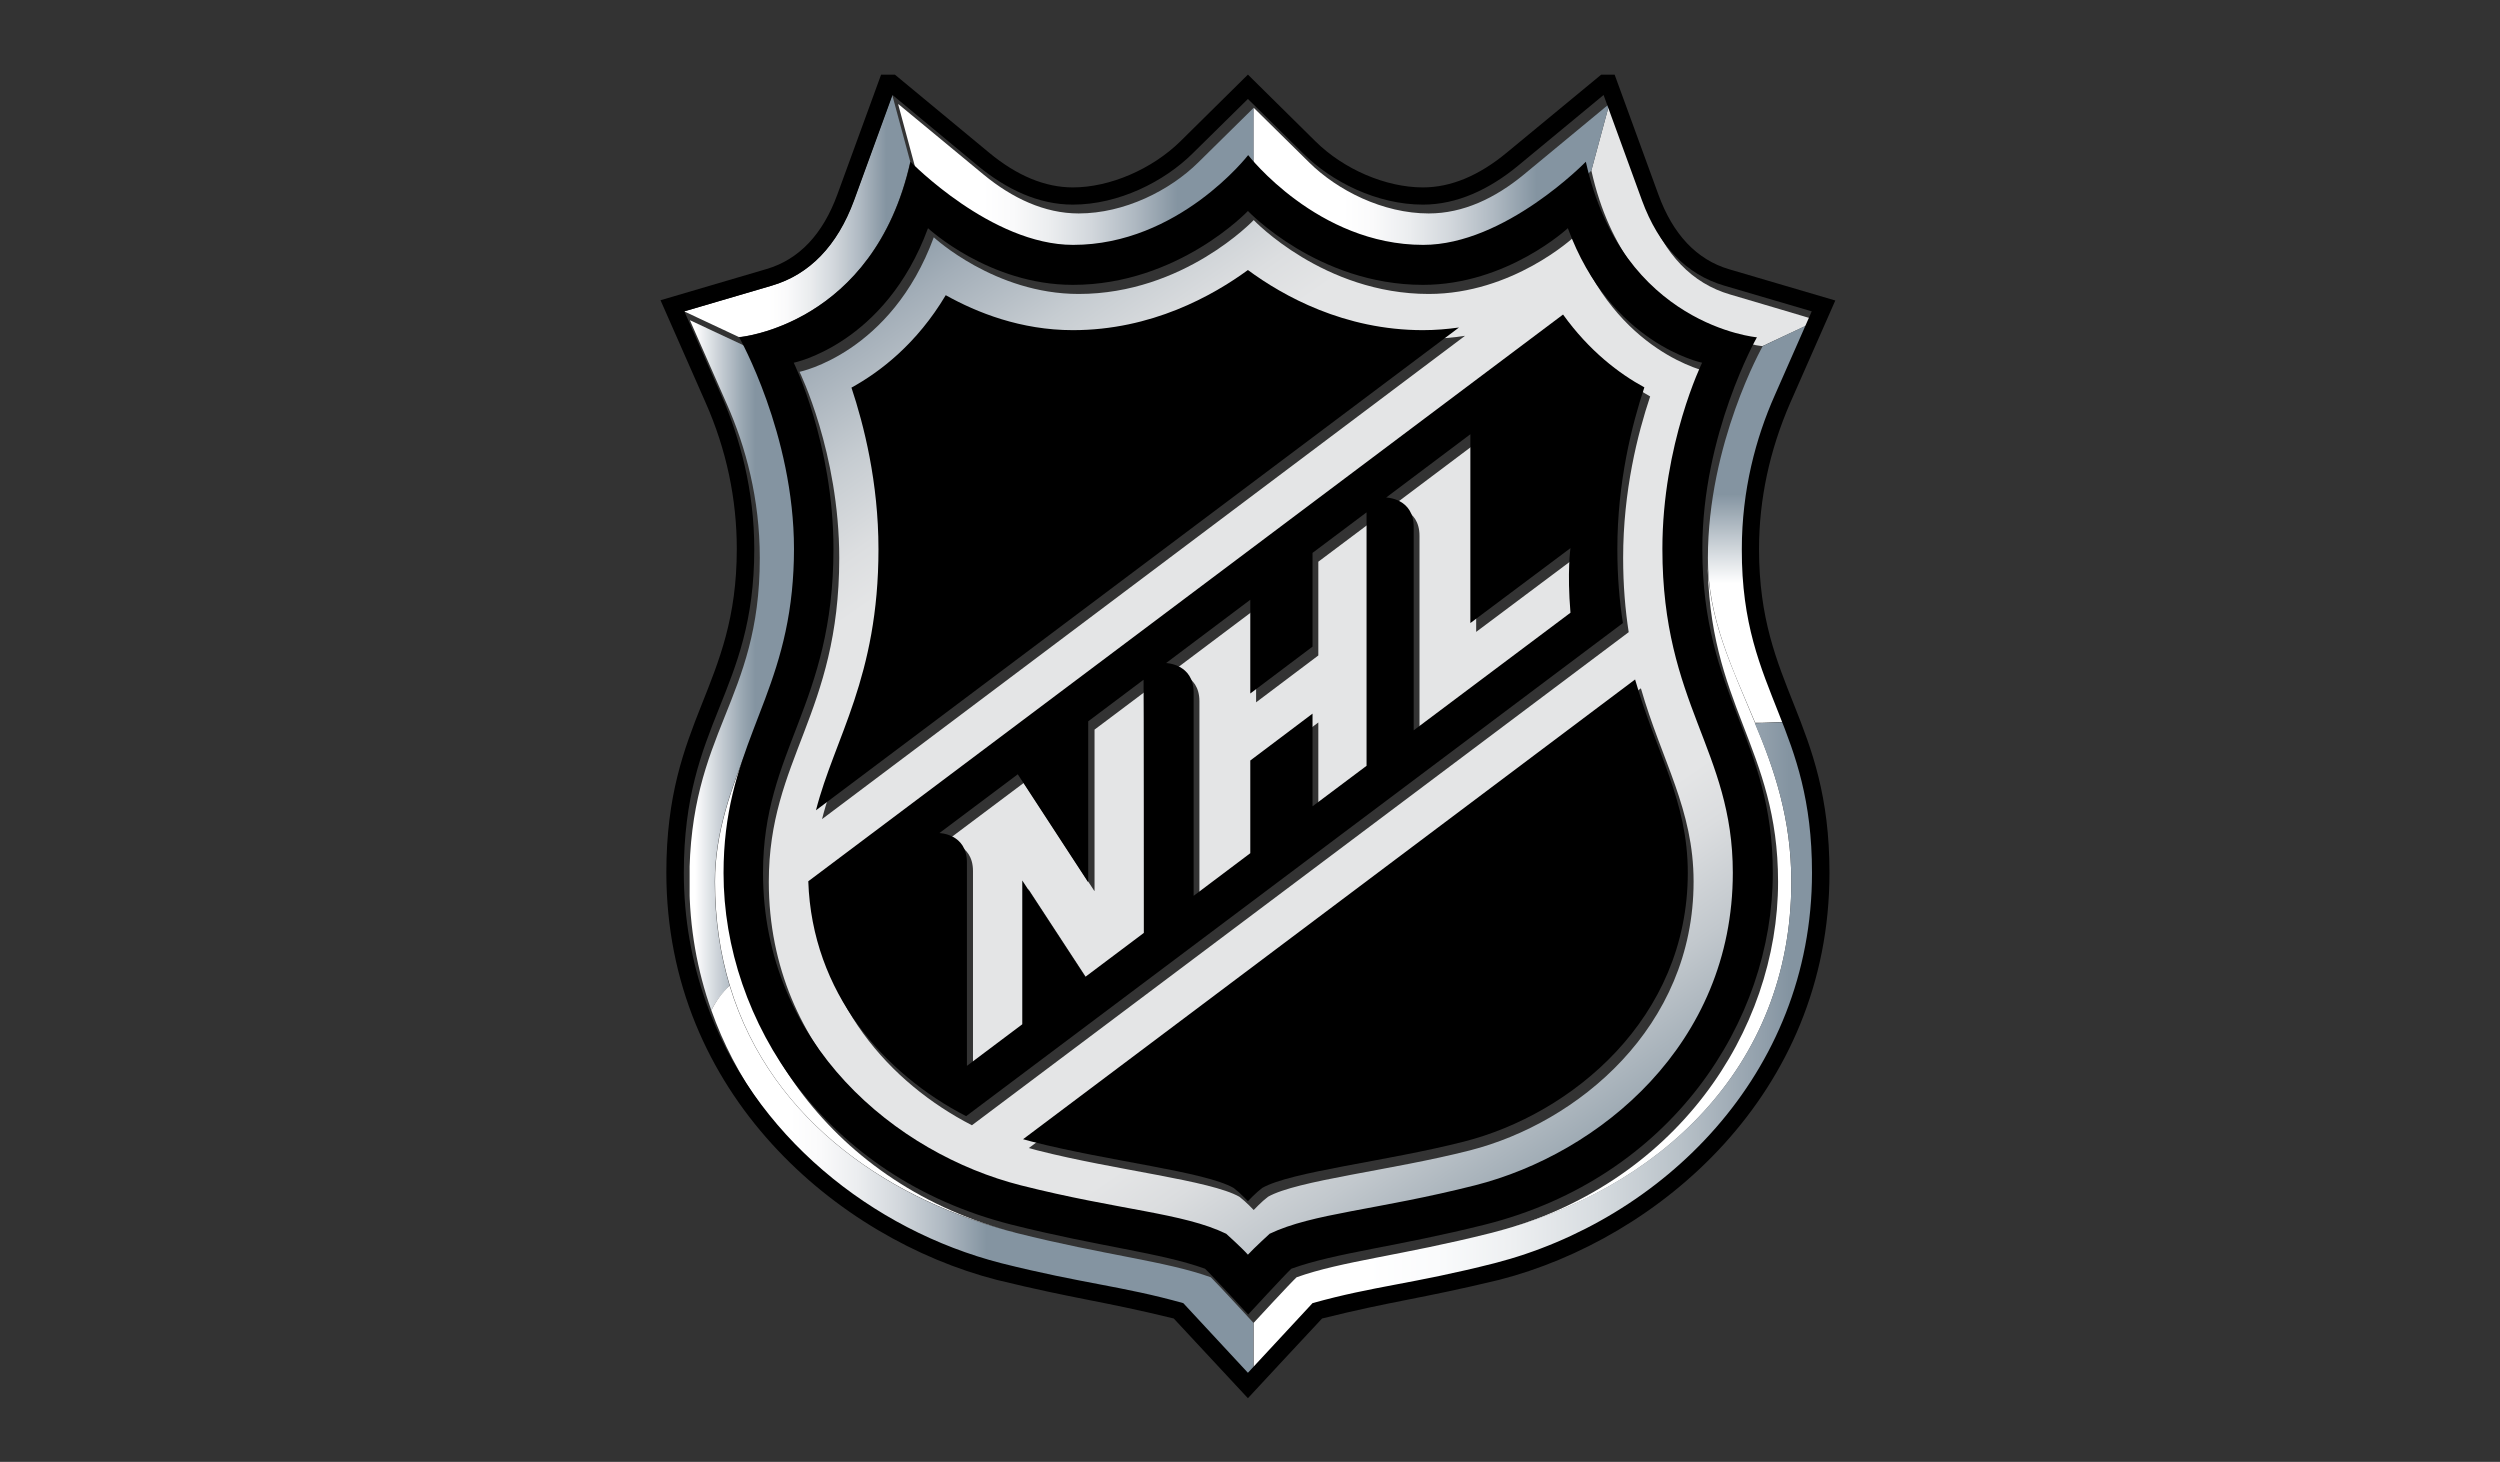
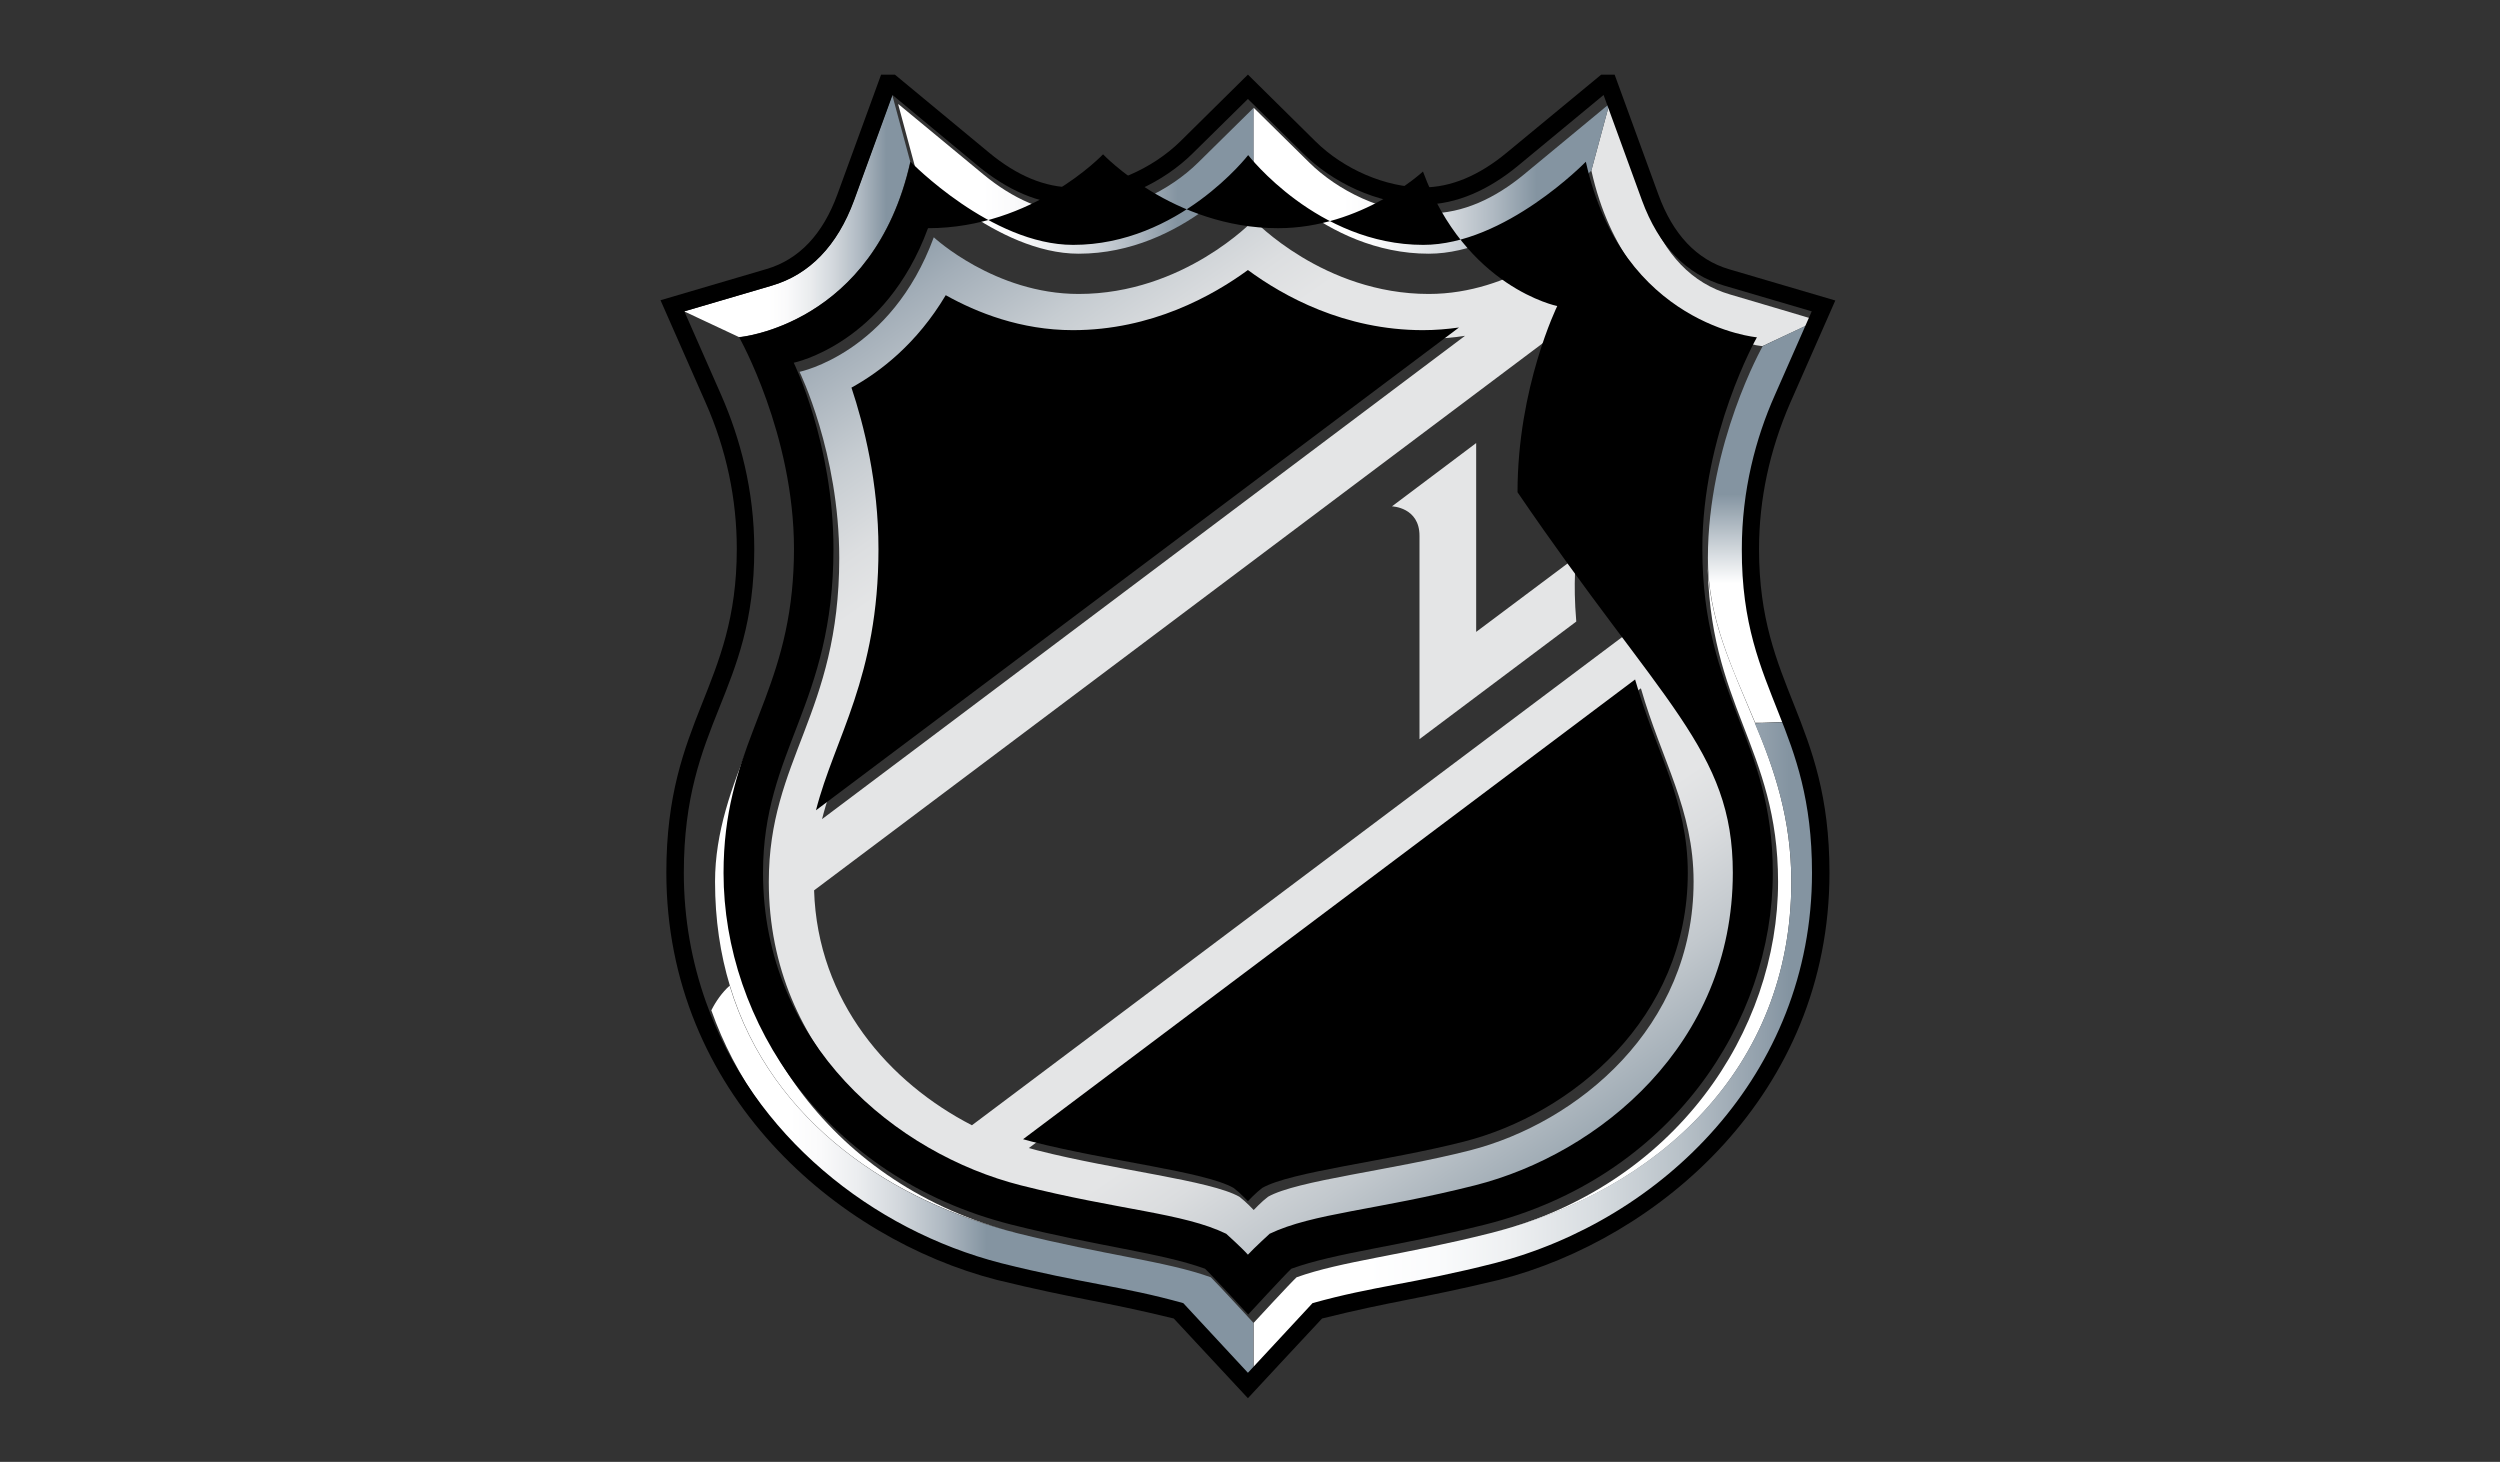
<svg xmlns="http://www.w3.org/2000/svg" xmlns:ns1="http://www.inkscape.org/namespaces/inkscape" xmlns:ns2="http://sodipodi.sourceforge.net/DTD/sodipodi-0.dtd" xmlns:xlink="http://www.w3.org/1999/xlink" version="1.1" id="Layer_1" ns1:version="0.48.2 r9819" ns2:docname="AJAX.svg" x="0px" y="0px" viewBox="0 0 944 552" style="enable-background:new 0 0 944 552;" xml:space="preserve">
  <rect x="0" y="0" width="944" height="552" fill="#333333" stroke="none" />
  <style type="text/css">
	.st0{clip-path:url(#SVGID_2_);fill:#FFFFFF;}
	.st1{clip-path:url(#SVGID_4_);fill:#FFFFFF;}
	.st2{clip-path:url(#SVGID_6_);fill:#E4E5E6;}
	.st3{clip-path:url(#SVGID_8_);fill:#E4E5E6;}
	.st4{clip-path:url(#SVGID_10_);fill:#E4E5E6;}
	.st5{clip-path:url(#SVGID_12_);fill:#E4E5E6;}
	.st6{clip-path:url(#SVGID_14_);}
	.st7{clip-path:url(#SVGID_16_);}
	.st8{clip-path:url(#SVGID_18_);fill:url(#rect285_1_);}
	.st9{clip-path:url(#SVGID_20_);}
	.st10{clip-path:url(#SVGID_22_);}
	.st11{clip-path:url(#SVGID_24_);fill:url(#rect312_1_);}
	.st12{clip-path:url(#SVGID_26_);}
	.st13{clip-path:url(#SVGID_28_);}
	.st14{clip-path:url(#SVGID_30_);fill:url(#rect347_1_);}
	.st15{clip-path:url(#SVGID_32_);}
	.st16{clip-path:url(#SVGID_34_);}
	.st17{clip-path:url(#SVGID_36_);fill:url(#polygon386_1_);}
	.st18{clip-path:url(#SVGID_38_);}
	.st19{clip-path:url(#SVGID_40_);}
	.st20{clip-path:url(#SVGID_42_);fill:url(#rect421_1_);}
	.st21{clip-path:url(#SVGID_44_);}
	.st22{clip-path:url(#SVGID_46_);}
	.st23{clip-path:url(#SVGID_48_);fill:url(#rect458_1_);}
	.st24{clip-path:url(#SVGID_50_);}
	.st25{clip-path:url(#SVGID_52_);}
	.st26{clip-path:url(#SVGID_54_);fill:url(#rect493_1_);}
	.st27{clip-path:url(#SVGID_56_);}
	.st28{clip-path:url(#SVGID_58_);}
	.st29{clip-path:url(#SVGID_60_);fill:url(#rect528_1_);}
	.st30{clip-path:url(#SVGID_62_);}
	.st31{clip-path:url(#SVGID_64_);}
	.st32{clip-path:url(#SVGID_66_);}
	.st33{clip-path:url(#SVGID_68_);}
	.st34{clip-path:url(#SVGID_70_);}
</style>
  <ns2:namedview bordercolor="#666666" borderopacity="1" fit-margin-bottom="0" fit-margin-left="0" fit-margin-right="0" fit-margin-top="0" gridtolerance="10" guidetolerance="10" id="namedview544" ns1:current-layer="g236" ns1:cx="33.893441" ns1:cy="44.89834" ns1:pageopacity="0" ns1:pageshadow="2" ns1:window-height="1004" ns1:window-maximized="1" ns1:window-width="1280" ns1:window-x="-8" ns1:window-y="-8" ns1:zoom="7.5638391" objecttolerance="10" pagecolor="#ffffff" showgrid="false">
	</ns2:namedview>
  <g>
    <g>
      <defs>
        <rect id="SVGID_1_" x="58.7" y="28.2" width="829.5" height="503.2" />
      </defs>
      <clipPath id="SVGID_2_">
        <use xlink:href="#SVGID_1_" style="overflow:visible;" />
      </clipPath>
      <path id="path244" ns1:connector-curvature="0" class="st0" d="M275.4,332.9c0-45.7,21.4-63.1,25.8-106.4    c-6,37.9-31.2,69.1-31.2,106.4c0,14.4,2,27.4,5.6,39.3c15.8,52.6,62.8,81.8,108.4,93.4C313.8,447.8,275.4,389,275.4,332.9" />
    </g>
    <g>
      <defs>
        <rect id="SVGID_3_" x="58.7" y="28.2" width="829.5" height="503.2" />
      </defs>
      <clipPath id="SVGID_4_">
        <use xlink:href="#SVGID_3_" style="overflow:visible;" />
      </clipPath>
      <path id="path246" ns1:connector-curvature="0" class="st1" d="M662.7,273c-8.5-20.7-17.9-39.4-17.9-62.3    c0,55.6,26.6,71.4,26.6,122.3c0,56.1-38.4,114.9-108.5,132.7c63.2-16,113.5-62.3,113.5-132.7C676.4,309,669.9,290.3,662.7,273" />
    </g>
    <g>
      <defs>
        <rect id="SVGID_5_" x="58.7" y="28.2" width="829.5" height="503.2" />
      </defs>
      <clipPath id="SVGID_6_">
        <use xlink:href="#SVGID_5_" style="overflow:visible;" />
      </clipPath>
      <path id="path248" ns1:connector-curvature="0" class="st2" d="M653.3,111.2c-14.4-4.2-24.8-15.1-31.1-32.2l-14.5-39.8    l-6.8,25.2c13.8,61.8,64.6,66.3,64.6,66.3l20.7-9.7C686.2,120.9,653.3,111.2,653.3,111.2z" />
    </g>
    <g>
      <defs>
        <rect id="SVGID_7_" x="58.7" y="28.2" width="829.5" height="503.2" />
      </defs>
      <clipPath id="SVGID_8_">
        <use xlink:href="#SVGID_7_" style="overflow:visible;" />
      </clipPath>
-       <path id="path250" ns1:connector-curvature="0" class="st3" d="M413.2,336.4l-26.6-40.8L357,317.8c0,0,10.4,0.3,10.4,11.1    v76.8l20.9-15.7v-54.3l23.8,36.4l22.1-16.6v-95.7l-20.9,15.7V336.4z" />
-     </g>
-     <g>
-       <defs>
-         <rect id="SVGID_9_" x="58.7" y="28.2" width="829.5" height="503.2" />
-       </defs>
+     </g>
+     <g>
+       <defs>
+         </defs>
      <clipPath id="SVGID_10_">
        <use xlink:href="#SVGID_9_" style="overflow:visible;" />
      </clipPath>
      <path id="path252" ns1:connector-curvature="0" class="st4" d="M497.8,247.5l-23.5,17.7v-35.4l-31.8,23.9    c0,0,10.4,0.3,10.4,11.1v76.8l21.4-16.1v-35l23.5-17.7v35l20.4-15.3v-95.7l-20.4,15.3V247.5z" />
    </g>
    <g>
      <defs>
        <rect id="SVGID_11_" x="58.7" y="28.2" width="829.5" height="503.2" />
      </defs>
      <clipPath id="SVGID_12_">
        <use xlink:href="#SVGID_11_" style="overflow:visible;" />
      </clipPath>
      <path id="path254" ns1:connector-curvature="0" class="st5" d="M557.4,238.6v-71.3l-31.8,23.9c0,0,10.4,0.3,10.4,11.1v76.8    l59.2-44.4c-1.3-15.3,0-24.4,0-24.4S557.4,238.6,557.4,238.6z" />
    </g>
    <g>
      <defs>
        <rect id="SVGID_13_" x="58.7" y="28.2" width="829.5" height="503.2" />
      </defs>
      <clipPath id="SVGID_14_">
        <use xlink:href="#SVGID_13_" style="overflow:visible;" />
      </clipPath>
      <g class="st6">
        <g>
          <defs>
-             <path id="SVGID_15_" d="M275.5,372.2c-3.6-11.9-5.6-25-5.6-39.3c0-37.3,25.2-68.4,31.2-106.4c0.5-4.9,0.8-10.2,0.8-15.9       c0-43.4-20.7-80-20.7-80l-20.7-9.7l14,31.8c7.1,16,12.4,35.7,12.4,58c0,54.3-26.6,65.1-26.6,122.2c0,17.4,3,33.7,8.3,48.6       C270.3,378.1,272.8,374.8,275.5,372.2" />
-           </defs>
+             </defs>
          <clipPath id="SVGID_16_">
            <use xlink:href="#SVGID_15_" style="overflow:visible;" />
          </clipPath>
          <g id="g256" class="st7">
            <g id="g264">
              <defs>
                <rect id="SVGID_17_" x="260.4" y="120.9" width="41.6" height="260.6" />
              </defs>
              <clipPath id="SVGID_18_">
                <use xlink:href="#SVGID_17_" style="overflow:visible;" />
              </clipPath>
              <linearGradient id="rect285_1_" gradientUnits="userSpaceOnUse" x1="272.519" y1="22.027" x2="278.664" y2="22.027" gradientTransform="matrix(8.682 0 0 8.682 -2109.53 60)">
                <stop offset="0" style="stop-color:#FFFFFF" />
                <stop offset="0.112" style="stop-color:#FFFFFF" />
                <stop offset="0.27" style="stop-color:#CDD3D9" />
                <stop offset="0.451" style="stop-color:#98A6B1" />
                <stop offset="0.539" style="stop-color:#8494A1" />
                <stop offset="1" style="stop-color:#8494A1" />
              </linearGradient>
              <rect id="rect285" x="260.4" y="120.9" class="st8" width="41.6" height="260.6" />
            </g>
          </g>
        </g>
        <g>
          <defs>
            <rect id="SVGID_19_" x="58.7" y="28.2" width="829.5" height="503.2" />
          </defs>
          <clipPath id="SVGID_20_">
            <use xlink:href="#SVGID_19_" style="overflow:visible;" />
          </clipPath>
          <g class="st9">
            <g>
              <defs>
                <path id="SVGID_21_" d="M665.6,130.7c0,0-20.7,36.6-20.7,80c0,23,9.3,41.7,17.9,62.3l11.1-0.4c-6.9-17.3-14-33.7-14-61.9         c0-22.3,5.3-42,12.4-58l14-31.8C686.2,120.9,665.6,130.7,665.6,130.7z" />
              </defs>
              <clipPath id="SVGID_22_">
                <use xlink:href="#SVGID_21_" style="overflow:visible;" />
              </clipPath>
              <g id="g287" class="st10">
                <g id="g295">
                  <defs>
                    <rect id="SVGID_23_" x="644.9" y="120.9" width="41.3" height="152" />
                  </defs>
                  <clipPath id="SVGID_24_">
                    <use xlink:href="#SVGID_23_" style="overflow:visible;" />
                  </clipPath>
                  <linearGradient id="rect312_1_" gradientUnits="userSpaceOnUse" x1="274.587" y1="8.643" x2="280.732" y2="8.643" gradientTransform="matrix(0 -25.606 25.606 0 444.237 7306.109)">
                    <stop offset="0" style="stop-color:#FFFFFF" />
                    <stop offset="0.348" style="stop-color:#FFFFFF" />
                    <stop offset="0.562" style="stop-color:#8494A1" />
                    <stop offset="1" style="stop-color:#8494A1" />
                  </linearGradient>
                  <rect id="rect312" x="644.9" y="120.9" class="st11" width="41.3" height="152" />
                </g>
              </g>
            </g>
            <g>
              <defs>
                <rect id="SVGID_25_" x="58.7" y="28.2" width="829.5" height="503.2" />
              </defs>
              <clipPath id="SVGID_26_">
                <use xlink:href="#SVGID_25_" style="overflow:visible;" />
              </clipPath>
              <g class="st12">
                <g>
                  <defs>
                    <path id="SVGID_27_" d="M457.2,482.3c-16.9-6.1-39.9-8.3-73.3-16.7c-45.5-11.5-92.5-40.8-108.4-93.4           c-2.8,2.5-5.2,5.9-6.9,9.3c18,50.7,62.9,86.3,111.5,98.8c31.1,7.9,45.6,8.6,68.8,15.1c3,3.2,24.4,26.3,24.4,26.3v-22.2           C473.4,499.6,459.3,484.3,457.2,482.3" />
                  </defs>
                  <clipPath id="SVGID_28_">
                    <use xlink:href="#SVGID_27_" style="overflow:visible;" />
                  </clipPath>
                  <g id="g314" class="st13">
                    <g id="g322">
                      <defs>
                        <rect id="SVGID_29_" x="268.6" y="372.2" width="204.8" height="149.5" />
                      </defs>
                      <clipPath id="SVGID_30_">
                        <use xlink:href="#SVGID_29_" style="overflow:visible;" />
                      </clipPath>
                      <linearGradient id="rect347_1_" gradientUnits="userSpaceOnUse" x1="280.718" y1="9.741" x2="286.863" y2="9.741" gradientTransform="matrix(33.615 0 0 33.615 -9169.319 119.547)">
                        <stop offset="0" style="stop-color:#FFFFFF" />
                        <stop offset="0.152" style="stop-color:#FFFFFF" />
                        <stop offset="0.207" style="stop-color:#FAFAFB" />
                        <stop offset="0.276" style="stop-color:#EBEDEF" />
                        <stop offset="0.351" style="stop-color:#D2D7DC" />
                        <stop offset="0.431" style="stop-color:#AFB9C2" />
                        <stop offset="0.511" style="stop-color:#8494A1" />
                        <stop offset="1" style="stop-color:#8494A1" />
                      </linearGradient>
                      <rect id="rect347" x="268.6" y="372.2" class="st14" width="204.8" height="149.5" />
                    </g>
                  </g>
                </g>
                <g>
                  <defs>
                    <rect id="SVGID_31_" x="58.7" y="28.2" width="829.5" height="503.2" />
                  </defs>
                  <clipPath id="SVGID_32_">
                    <use xlink:href="#SVGID_31_" style="overflow:visible;" />
                  </clipPath>
                  <g class="st15">
                    <g>
                      <defs>
                        <path id="SVGID_33_" d="M594.2,89.6c0,0-23,21.4-54.7,21.4c-39.7,0-66.1-27.9-66.1-27.9S447,111,407.3,111             c-31.7,0-54.7-21.4-54.7-21.4c-16.1,43.8-50.7,50.8-50.7,50.8s15,30.6,15,70.3c0,58.9-26.6,75.9-26.6,122.3             c0,64.8,50.5,106.1,97.3,118c37.1,9.4,61.3,10.5,77.6,18.3c0,0,5.9,5.4,8.2,7.9c2.2-2.5,8.2-7.9,8.2-7.9             c16.3-7.9,40.5-8.9,77.6-18.3c46.8-11.9,97.3-53.1,97.3-118c0-46.4-26.6-63.4-26.6-122.3c0-39.7,15-70.3,15-70.3             S610.3,133.4,594.2,89.6 M333.9,210.6c0-25.2-5.5-46.9-10.2-61c10.9-6,24.7-16.6,35.6-34.9c11.7,6.6,28.4,13.2,48,13.2             c29.7,0,52.8-12.9,66.1-22.7c13.3,9.7,36.4,22.7,66.1,22.7c4.7,0,9.3-0.4,13.7-1.1L310.4,309.3             C317.4,281.8,333.9,259.1,333.9,210.6 M639.5,332.9c0,55-43.8,91.1-84.5,101.5c-29.4,7.5-65.3,11.3-76.2,17.5             c-2.4,1.8-5.4,5-5.4,5s-3-3.2-5.4-5c-10.9-6.2-46.8-10-76.2-17.5c-1.1-0.3-2.2-0.6-3.3-0.9l231.1-173.6             C627.5,287.4,639.5,305.5,639.5,332.9 M612.9,210.6c0,10.5,0.8,19.7,2.1,28.1L367,424.9c-31.1-16-58.3-46.6-59.6-88.7             l285-214c9.9,13.8,21.4,22.3,30.7,27.5C618.4,163.7,612.9,185.4,612.9,210.6" />
                      </defs>
                      <clipPath id="SVGID_34_">
                        <use xlink:href="#SVGID_33_" style="overflow:visible;" />
                      </clipPath>
                      <g id="g349" class="st16">
                        <g id="g357">
                          <defs>
                            <rect id="SVGID_35_" x="290.3" y="83.1" width="366.2" height="394" />
                          </defs>
                          <clipPath id="SVGID_36_">
                            <use xlink:href="#SVGID_35_" style="overflow:visible;" />
                          </clipPath>
                          <linearGradient id="polygon386_1_" gradientUnits="userSpaceOnUse" x1="277.59" y1="-1.887" x2="283.734" y2="-1.887" gradientTransform="matrix(-42.755 -61.061 61.061 -42.755 12582.914 17329.051)">
                            <stop offset="0" style="stop-color:#8494A1" />
                            <stop offset="4.220000e-02" style="stop-color:#99A6B0" />
                            <stop offset="0.135" style="stop-color:#C2C8CD" />
                            <stop offset="0.208" style="stop-color:#DBDDDF" />
                            <stop offset="0.253" style="stop-color:#E4E5E6" />
                            <stop offset="0.753" style="stop-color:#E4E5E6" />
                            <stop offset="0.795" style="stop-color:#DCDEE0" />
                            <stop offset="0.86" style="stop-color:#C6CCD1" />
                            <stop offset="0.94" style="stop-color:#A3AEB8" />
                            <stop offset="1" style="stop-color:#8494A1" />
                          </linearGradient>
                          <polygon id="polygon386" class="st17" points="841.6,347.5 410.8,649.2 105.2,212.7 536,-89             " />
                        </g>
                      </g>
                    </g>
                    <g>
                      <defs>
                        <rect id="SVGID_37_" x="58.7" y="28.2" width="829.5" height="503.2" />
                      </defs>
                      <clipPath id="SVGID_38_">
                        <use xlink:href="#SVGID_37_" style="overflow:visible;" />
                      </clipPath>
                      <g class="st18">
                        <g>
                          <defs>
                            <path id="SVGID_39_" d="M407.3,95.8c39.9,0,66.1-33.9,66.1-33.9V40.7l-20.9,20.6c-10.7,10.6-27.9,19.3-45.2,19.3               c-12.9,0-25.1-5.8-35.8-14.6l-32.4-26.8l6.8,25.2C345.9,64.4,376.4,95.8,407.3,95.8" />
                          </defs>
                          <clipPath id="SVGID_40_">
                            <use xlink:href="#SVGID_39_" style="overflow:visible;" />
                          </clipPath>
                          <g id="g388" class="st19">
                            <g id="g396">
                              <defs>
                                <rect id="SVGID_41_" x="339.2" y="39.2" width="134.3" height="56.6" />
                              </defs>
                              <clipPath id="SVGID_42_">
                                <use xlink:href="#SVGID_41_" style="overflow:visible;" />
                              </clipPath>
                              <linearGradient id="rect421_1_" gradientUnits="userSpaceOnUse" x1="282.101" y1="1.018" x2="288.246" y2="1.018" gradientTransform="matrix(22.093 0 0 22.093 -5894.63 45.005)">
                                <stop offset="0" style="stop-color:#FFFFFF" />
                                <stop offset="0.247" style="stop-color:#FFFFFF" />
                                <stop offset="0.33" style="stop-color:#FAFAFB" />
                                <stop offset="0.433" style="stop-color:#EBEDEF" />
                                <stop offset="0.546" style="stop-color:#D2D7DC" />
                                <stop offset="0.666" style="stop-color:#AFB9C2" />
                                <stop offset="0.786" style="stop-color:#8494A1" />
                                <stop offset="1" style="stop-color:#8494A1" />
                              </linearGradient>
                              <rect id="rect421" x="339.2" y="39.2" class="st20" width="134.3" height="56.6" />
                            </g>
                          </g>
                        </g>
                        <g>
                          <defs>
                            <rect id="SVGID_43_" x="58.7" y="28.2" width="829.5" height="503.2" />
                          </defs>
                          <clipPath id="SVGID_44_">
                            <use xlink:href="#SVGID_43_" style="overflow:visible;" />
                          </clipPath>
                          <g class="st21">
                            <g>
                              <defs>
                                <path id="SVGID_45_" d="M676.4,332.9c0,70.4-50.3,116.7-113.5,132.7c-33.3,8.4-56.3,10.6-73.3,16.7                 c-2.2,2-16.3,17.3-16.3,17.3v22.2c0,0,21.4-23.2,24.4-26.3c23.2-6.5,37.7-7.3,68.8-15.1                 c62.9-16.2,119.8-71,119.8-147.4c0-27.5-6.2-44.2-12.6-60.3l-11.1,0.4C669.9,290.3,676.4,309,676.4,332.9" />
                              </defs>
                              <clipPath id="SVGID_46_">
                                <use xlink:href="#SVGID_45_" style="overflow:visible;" />
                              </clipPath>
                              <g id="g423" class="st22">
                                <g id="g431">
                                  <defs>
                                    <rect id="SVGID_47_" x="473.4" y="272.6" width="213" height="249.1" />
                                  </defs>
                                  <clipPath id="SVGID_48_">
                                    <use xlink:href="#SVGID_47_" style="overflow:visible;" />
                                  </clipPath>
                                  <linearGradient id="rect458_1_" gradientUnits="userSpaceOnUse" x1="285.741" y1="8.065" x2="291.886" y2="8.065" gradientTransform="matrix(35.209 0 0 35.209 -9586.965 113.199)">
                                    <stop offset="0" style="stop-color:#FFFFFF" />
                                    <stop offset="0.197" style="stop-color:#FFFFFF" />
                                    <stop offset="0.319" style="stop-color:#FAFBFC" />
                                    <stop offset="0.454" style="stop-color:#EDEFF1" />
                                    <stop offset="0.597" style="stop-color:#D7DCE0" />
                                    <stop offset="0.744" style="stop-color:#B8C1C8" />
                                    <stop offset="0.893" style="stop-color:#909EAA" />
                                    <stop offset="0.933" style="stop-color:#8494A1" />
                                    <stop offset="1" style="stop-color:#8494A1" />
                                  </linearGradient>
                                  <rect id="rect458" x="473.4" y="272.6" class="st23" width="213" height="249.1" />
                                </g>
                              </g>
                            </g>
                            <g>
                              <defs>
                                <rect id="SVGID_49_" x="58.7" y="28.2" width="829.5" height="503.2" />
                              </defs>
                              <clipPath id="SVGID_50_">
                                <use xlink:href="#SVGID_49_" style="overflow:visible;" />
                              </clipPath>
                              <g class="st24">
                                <g>
                                  <defs>
                                    <path id="SVGID_51_" d="M539.5,95.8c30.9,0,61.4-31.4,61.4-31.4l6.8-25.2L575.3,66c-10.7,8.8-22.8,14.6-35.8,14.6                   c-17.3,0-34.5-8.7-45.2-19.3l-20.9-20.6v21.2C473.4,61.9,499.6,95.8,539.5,95.8" />
                                  </defs>
                                  <clipPath id="SVGID_52_">
                                    <use xlink:href="#SVGID_51_" style="overflow:visible;" />
                                  </clipPath>
                                  <g id="g460" class="st25">
                                    <g id="g468">
                                      <defs>
                                        <rect id="SVGID_53_" x="473.4" y="39.2" width="134.3" height="56.6" />
                                      </defs>
                                      <clipPath id="SVGID_54_">
                                        <use xlink:href="#SVGID_53_" style="overflow:visible;" />
                                      </clipPath>
                                      <linearGradient id="rect493_1_" gradientUnits="userSpaceOnUse" x1="287.243" y1="1.019" x2="293.39" y2="1.019" gradientTransform="matrix(22.093 0 0 22.093 -5872.566 44.991)">
                                        <stop offset="0" style="stop-color:#FFFFFF" />
                                        <stop offset="0.247" style="stop-color:#FFFFFF" />
                                        <stop offset="0.33" style="stop-color:#FAFAFB" />
                                        <stop offset="0.433" style="stop-color:#EBEDEF" />
                                        <stop offset="0.546" style="stop-color:#D2D7DC" />
                                        <stop offset="0.666" style="stop-color:#AFB9C2" />
                                        <stop offset="0.786" style="stop-color:#8494A1" />
                                        <stop offset="1" style="stop-color:#8494A1" />
                                      </linearGradient>
                                      <rect id="rect493" x="473.4" y="39.2" class="st26" width="134.3" height="56.6" />
                                    </g>
                                  </g>
                                </g>
                                <g>
                                  <defs>
                                    <rect id="SVGID_55_" x="58.7" y="28.2" width="829.5" height="503.2" />
                                  </defs>
                                  <clipPath id="SVGID_56_">
                                    <use xlink:href="#SVGID_55_" style="overflow:visible;" />
                                  </clipPath>
                                  <g id="g236" transform="translate(-2.189,-3.334)" class="st27">
                                    <g>
                                      <defs>
                                        <path id="SVGID_57_" d="M345.9,64.4l-6.8-25.2L324.6,79c-6.3,17.1-16.7,28-31.1,32.2l-33,9.7l20.7,9.7                     C281.3,130.7,332.1,126.2,345.9,64.4" />
                                      </defs>
                                      <clipPath id="SVGID_58_">
                                        <use xlink:href="#SVGID_57_" style="overflow:visible;" />
                                      </clipPath>
                                      <g id="g495" class="st28">
                                        <g id="g503">
                                          <defs>
                                            <rect id="SVGID_59_" x="260.6" y="39.2" width="85.3" height="91.4" />
                                          </defs>
                                          <clipPath id="SVGID_60_">
                                            <use xlink:href="#SVGID_59_" style="overflow:visible;" />
                                          </clipPath>
                                          <linearGradient id="rect528_1_" gradientUnits="userSpaceOnUse" x1="277.088" y1="2.954" x2="283.232" y2="2.954" gradientTransform="matrix(15.167 0 0 15.167 -3946.306 40.129)">
                                            <stop offset="0" style="stop-color:#FFFFFF" />
                                            <stop offset="0.388" style="stop-color:#FFFFFF" />
                                            <stop offset="0.461" style="stop-color:#FAFAFB" />
                                            <stop offset="0.552" style="stop-color:#EBEDEF" />
                                            <stop offset="0.652" style="stop-color:#D2D7DC" />
                                            <stop offset="0.759" style="stop-color:#AFB9C2" />
                                            <stop offset="0.865" style="stop-color:#8494A1" />
                                            <stop offset="1" style="stop-color:#8494A1" />
                                          </linearGradient>
                                          <rect id="rect528" x="260.6" y="39.2" class="st29" width="85.3" height="91.4" />
                                        </g>
                                      </g>
                                    </g>
                                    <g>
                                      <defs>
                                        <rect id="SVGID_61_" x="58.7" y="28.2" width="829.5" height="503.2" />
                                      </defs>
                                      <clipPath id="SVGID_62_">
                                        <use xlink:href="#SVGID_61_" style="overflow:visible;" />
                                      </clipPath>
                                      <path id="path530" ns1:connector-curvature="0" class="st30" d="M678.2,155.4l17-38.6l-40.1-11.8                    c-12.2-3.6-21.2-13.1-26.7-28.2l-17.7-48.5L571.1,61c-10.5,8.7-21.1,13.1-31.6,13.1c-14,0-29.9-6.8-40.6-17.4                    l-25.5-25.2l-25.5,25.2c-10.7,10.5-26.6,17.4-40.6,17.4c-10.5,0-21.1-4.4-31.6-13.1l-39.6-32.8l-17.7,48.5                    c-5.5,15.1-14.5,24.6-26.7,28.2l-40.1,11.8l17,38.6c7.9,17.8,11.8,36.5,11.8,55.3c0,52.2-26.6,64.1-26.6,122.2                    c0,83.6,64.6,138.3,124.7,153.8c30.3,7.4,39.5,7.9,66.9,14.6c2.2,2.4,28,30.1,28,30.1s25.7-27.7,28-30.1                    c27.4-6.8,36.6-7.3,66.9-14.6C628.4,471.2,693,416.5,693,332.9c0-58-26.6-69.9-26.6-122.2                    C666.4,191.9,670.4,173.3,678.2,155.4 M673.8,272.6c6.4,16.1,12.6,32.8,12.6,60.3c0,76.4-56.9,131.2-119.8,147.4                    c-31.1,7.9-45.6,8.6-68.8,15.1c-3,3.2-24.4,26.3-24.4,26.3S452,498.6,449,495.4c-23.2-6.5-37.7-7.3-68.8-15.1                    c-48.6-12.5-93.6-48.1-111.5-98.8c-5.3-15-8.3-31.2-8.3-48.6c0-57,26.6-67.8,26.6-122.2c0-22.3-5.4-42-12.4-58                    l-14-31.8l33-9.7c14.3-4.2,24.8-15.1,31.1-32.2l14.5-39.8L371.5,66c10.7,8.8,22.8,14.6,35.8,14.6                    c17.3,0,34.5-8.7,45.2-19.3l20.9-20.6l20.9,20.6C505,72,522.2,80.6,539.5,80.6c12.9,0,25.1-5.8,35.8-14.6                    l32.4-26.8L622.2,79c6.3,17.1,16.7,28,31.1,32.2l33,9.7l-14,31.8c-7.1,16-12.4,35.7-12.4,58                    C659.8,238.9,667,255.3,673.8,272.6" />
                                    </g>
                                    <g>
                                      <defs>
                                        <rect id="SVGID_63_" x="58.7" y="28.2" width="829.5" height="503.2" />
                                      </defs>
                                      <clipPath id="SVGID_64_">
                                        <use xlink:href="#SVGID_63_" style="overflow:visible;" />
                                      </clipPath>
-                                       <path id="path536" ns1:connector-curvature="0" class="st31" d="M665.6,130.7c0,0-50.9-4.4-64.6-66.3                    c0,0-30.5,31.4-61.4,31.4c-39.9,0-66.1-33.9-66.1-33.9s-26.2,33.9-66.1,33.9c-30.9,0-61.4-31.4-61.4-31.4                    c-13.8,61.8-64.7,66.3-64.7,66.3s20.7,36.6,20.7,80c0,5.7-0.3,10.9-0.8,15.9c-4.4,43.3-25.8,60.7-25.8,106.4                    c0,56.1,38.4,114.9,108.5,132.7c33.3,8.4,56.3,10.6,73.3,16.7c2.2,2,16.3,17.3,16.3,17.3s14.1-15.3,16.3-17.3                    c16.9-6.1,39.9-8.3,73.3-16.7c70.1-17.7,108.5-76.6,108.5-132.7c0-50.9-26.6-66.6-26.6-122.3                    C644.9,167.3,665.6,130.7,665.6,130.7 M656.5,332.9c0,64.8-50.5,106.1-97.3,118c-37.1,9.4-61.3,10.5-77.6,18.3                    c0,0-5.9,5.4-8.2,7.9c-2.2-2.5-8.2-7.9-8.2-7.9c-16.3-7.9-40.5-8.9-77.6-18.3c-46.8-11.9-97.3-53.1-97.3-118                    c0-46.4,26.6-63.4,26.6-122.3c0-39.7-15-70.3-15-70.3s34.6-7,50.7-50.8c0,0,23,21.4,54.7,21.4                    c39.7,0,66.1-27.9,66.1-27.9s26.4,27.9,66.1,27.9c31.7,0,54.7-21.4,54.7-21.4c16.1,43.8,50.7,50.8,50.7,50.8                    s-15,30.6-15,70.3C629.9,269.5,656.5,286.5,656.5,332.9" />
+                                       <path id="path536" ns1:connector-curvature="0" class="st31" d="M665.6,130.7c0,0-50.9-4.4-64.6-66.3                    c0,0-30.5,31.4-61.4,31.4c-39.9,0-66.1-33.9-66.1-33.9s-26.2,33.9-66.1,33.9c-30.9,0-61.4-31.4-61.4-31.4                    c-13.8,61.8-64.7,66.3-64.7,66.3s20.7,36.6,20.7,80c0,5.7-0.3,10.9-0.8,15.9c-4.4,43.3-25.8,60.7-25.8,106.4                    c0,56.1,38.4,114.9,108.5,132.7c33.3,8.4,56.3,10.6,73.3,16.7c2.2,2,16.3,17.3,16.3,17.3s14.1-15.3,16.3-17.3                    c16.9-6.1,39.9-8.3,73.3-16.7c70.1-17.7,108.5-76.6,108.5-132.7c0-50.9-26.6-66.6-26.6-122.3                    C644.9,167.3,665.6,130.7,665.6,130.7 M656.5,332.9c0,64.8-50.5,106.1-97.3,118c-37.1,9.4-61.3,10.5-77.6,18.3                    c0,0-5.9,5.4-8.2,7.9c-2.2-2.5-8.2-7.9-8.2-7.9c-16.3-7.9-40.5-8.9-77.6-18.3c-46.8-11.9-97.3-53.1-97.3-118                    c0-46.4,26.6-63.4,26.6-122.3c0-39.7-15-70.3-15-70.3s34.6-7,50.7-50.8c39.7,0,66.1-27.9,66.1-27.9s26.4,27.9,66.1,27.9c31.7,0,54.7-21.4,54.7-21.4c16.1,43.8,50.7,50.8,50.7,50.8                    s-15,30.6-15,70.3C629.9,269.5,656.5,286.5,656.5,332.9" />
                                    </g>
                                    <g>
                                      <defs>
                                        <rect id="SVGID_65_" x="58.7" y="28.2" width="829.5" height="503.2" />
                                      </defs>
                                      <clipPath id="SVGID_66_">
                                        <use xlink:href="#SVGID_65_" style="overflow:visible;" />
                                      </clipPath>
                                      <path id="path538" ns1:connector-curvature="0" class="st32" d="M539.5,128c-29.7,0-52.8-12.9-66.1-22.7                    c-13.3,9.7-36.4,22.7-66.1,22.7c-19.6,0-36.2-6.6-48-13.2c-10.9,18.3-24.7,28.9-35.6,34.9                    c4.7,14.1,10.2,35.8,10.2,61c0,48.5-16.6,71.2-23.6,98.6l242.8-182.3C548.8,127.6,544.2,128,539.5,128" />
                                    </g>
                                    <g>
                                      <defs>
-                                         <rect id="SVGID_67_" x="58.7" y="28.2" width="829.5" height="503.2" />
-                                       </defs>
+                                         </defs>
                                      <clipPath id="SVGID_68_">
                                        <use xlink:href="#SVGID_67_" style="overflow:visible;" />
                                      </clipPath>
                                      <path id="path540" ns1:connector-curvature="0" class="st33" d="M612.9,210.6c0-25.2,5.5-46.9,10.2-61                    c-9.4-5.1-20.8-13.7-30.7-27.5l-285,214c1.4,42.1,28.6,72.7,59.6,88.7l248-186.2                    C613.7,230.3,612.9,221.1,612.9,210.6 M434.1,355.6L412,372.2l-23.8-36.4v54.3l-20.9,15.7V329                    c0-10.9-10.4-11.1-10.4-11.1l29.6-22.2l26.6,40.8v-60.8l20.9-15.7C434.1,259.9,434.1,355.6,434.1,355.6z                     M518.2,292.5l-20.4,15.3v-35l-23.5,17.7v35l-21.4,16.1v-76.8c0-10.8-10.4-11.1-10.4-11.1l31.8-23.9v35.4                    l23.5-17.7v-35.4l20.4-15.3C518.2,196.8,518.2,292.5,518.2,292.5z M595.2,234.7L536,279.1v-76.8                    c0-10.9-10.4-11.1-10.4-11.1l31.8-23.9v71.3l37.8-28.3C595.2,210.2,593.9,219.3,595.2,234.7" />
                                    </g>
                                    <g>
                                      <defs>
                                        <rect id="SVGID_69_" x="58.7" y="28.2" width="829.5" height="503.2" />
                                      </defs>
                                      <clipPath id="SVGID_70_">
                                        <use xlink:href="#SVGID_69_" style="overflow:visible;" />
                                      </clipPath>
                                      <path id="path542" ns1:connector-curvature="0" class="st34" d="M388.5,433.5c1.1,0.3,2.2,0.6,3.3,0.9                    c29.4,7.5,65.3,11.3,76.2,17.5c2.4,1.8,5.4,5,5.4,5s3-3.2,5.4-5c10.9-6.2,46.8-10,76.2-17.5                    c40.7-10.4,84.5-46.5,84.5-101.5c0-27.4-12-45.4-19.9-73C619.6,259.9,388.5,433.5,388.5,433.5z" />
                                    </g>
                                  </g>
                                </g>
                              </g>
                            </g>
                          </g>
                        </g>
                      </g>
                    </g>
                  </g>
                </g>
              </g>
            </g>
          </g>
        </g>
      </g>
    </g>
  </g>
</svg>